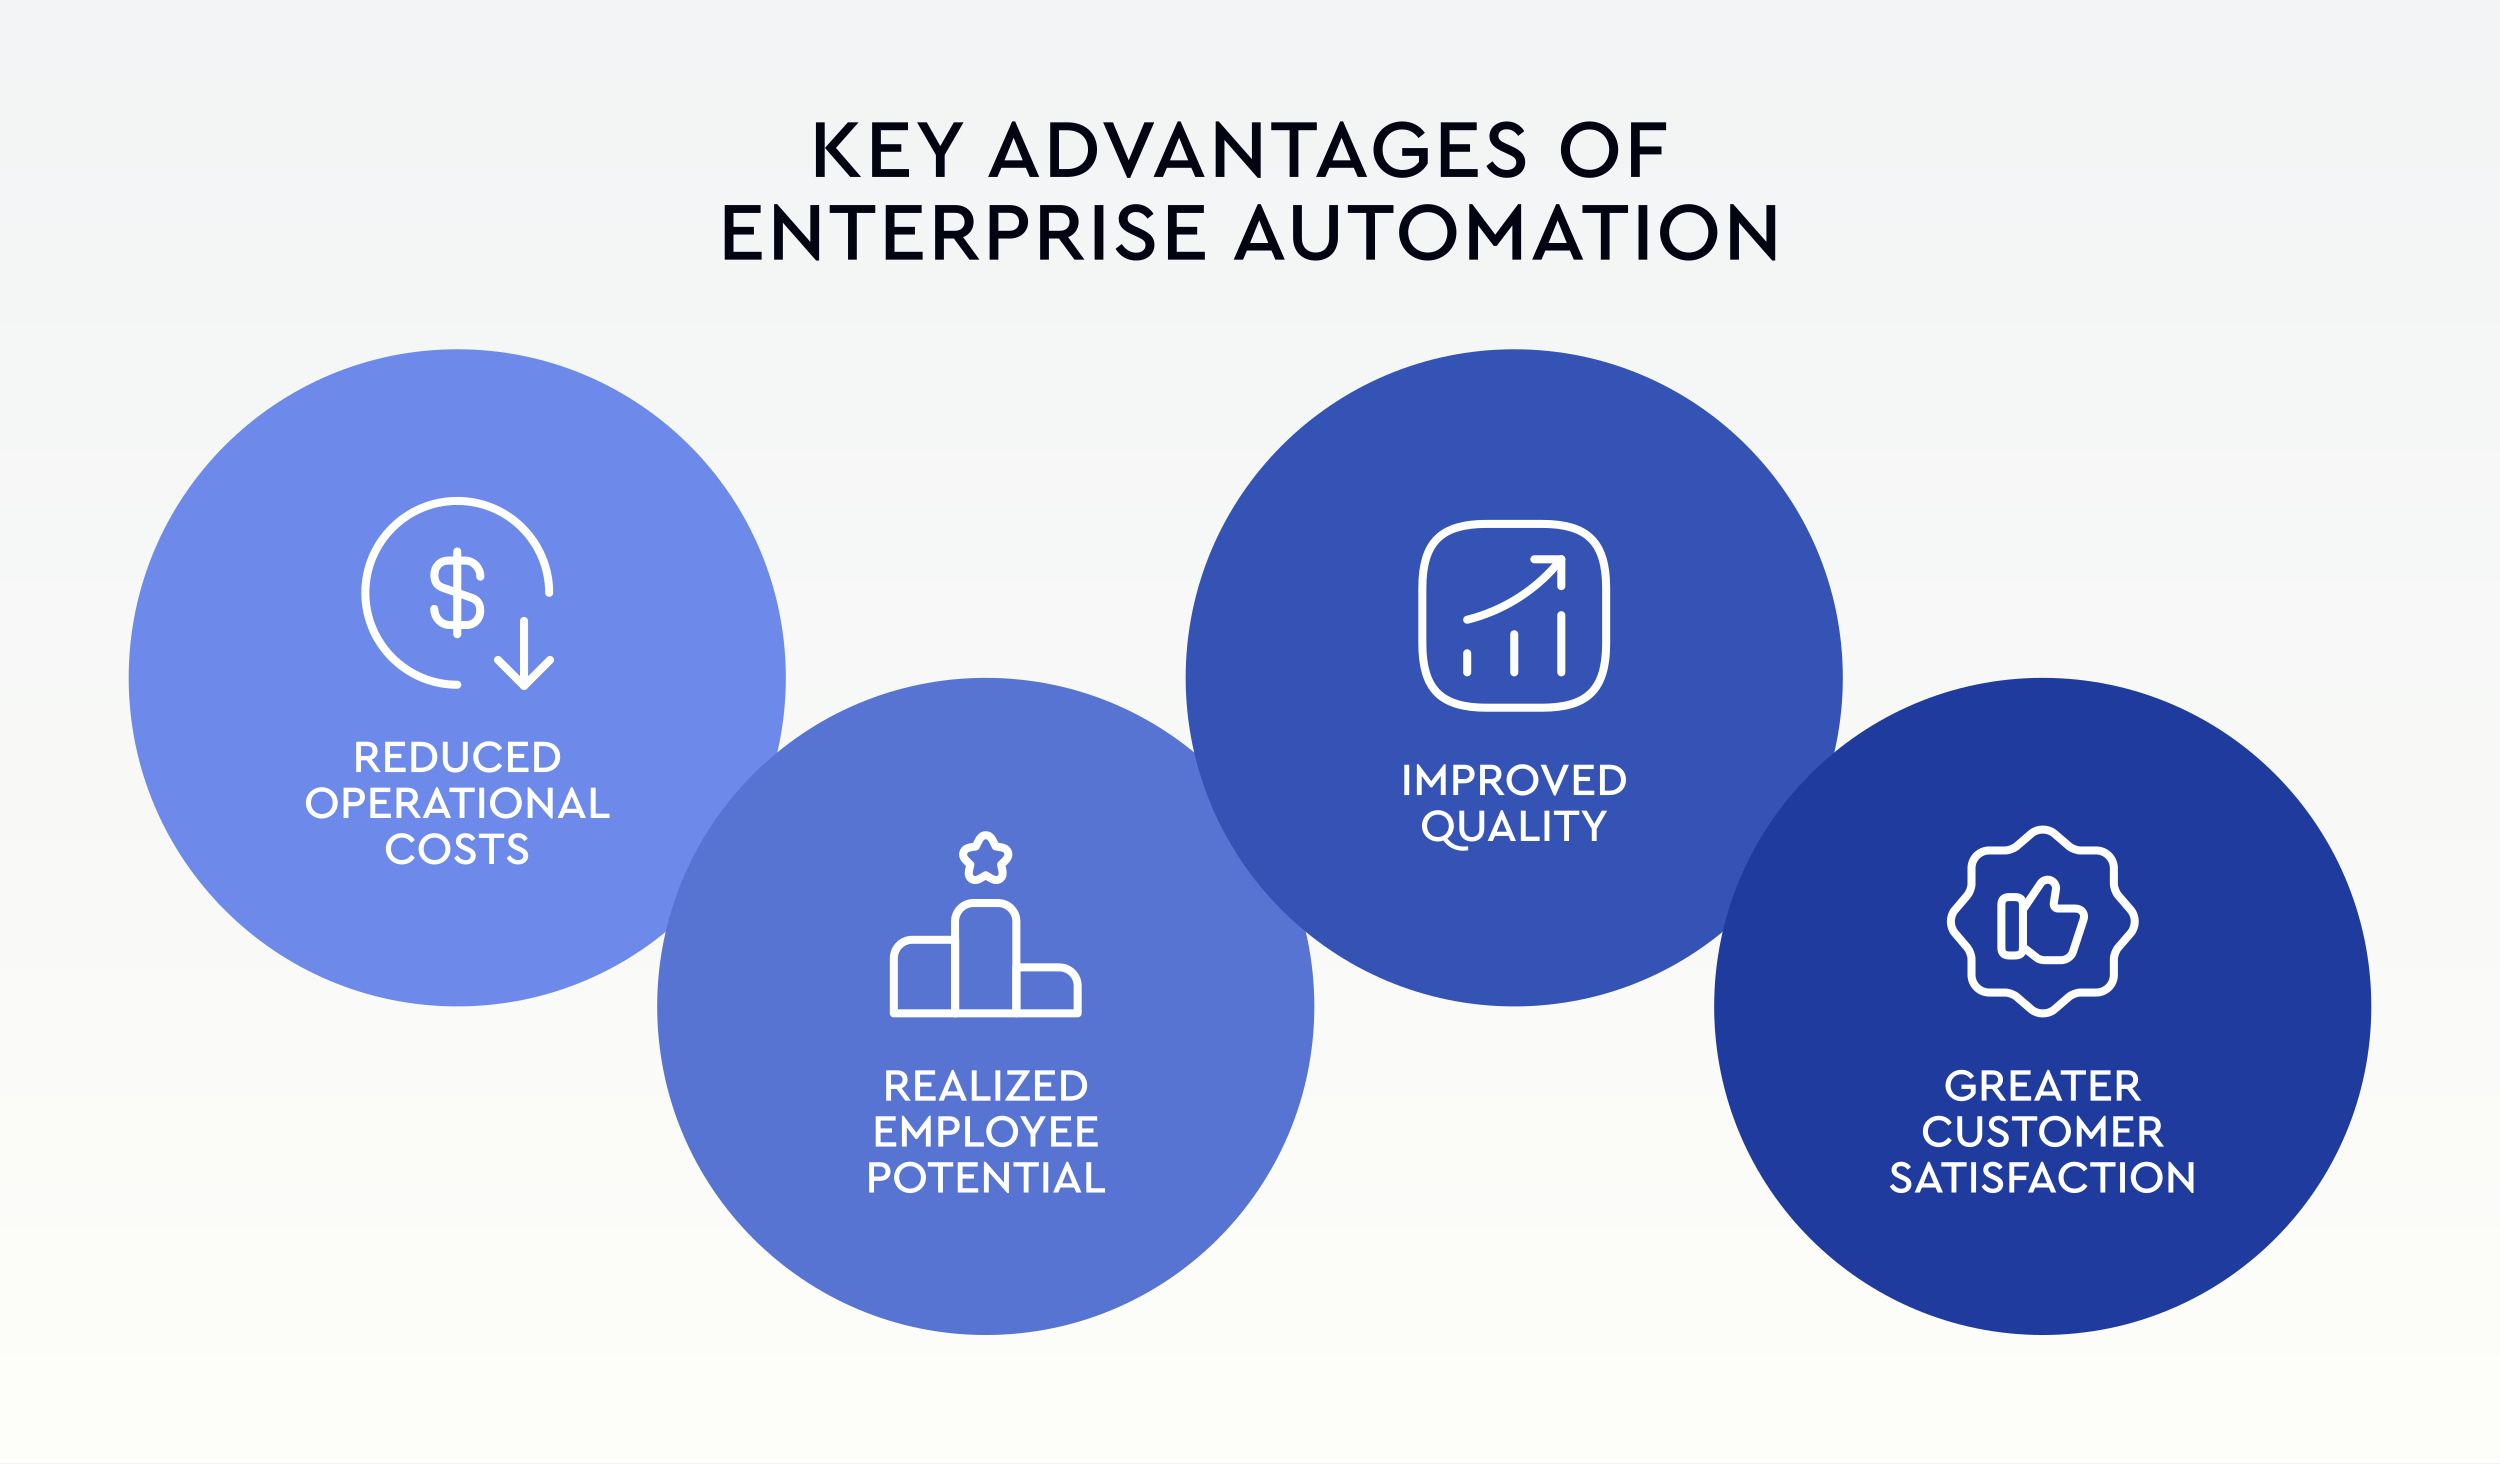
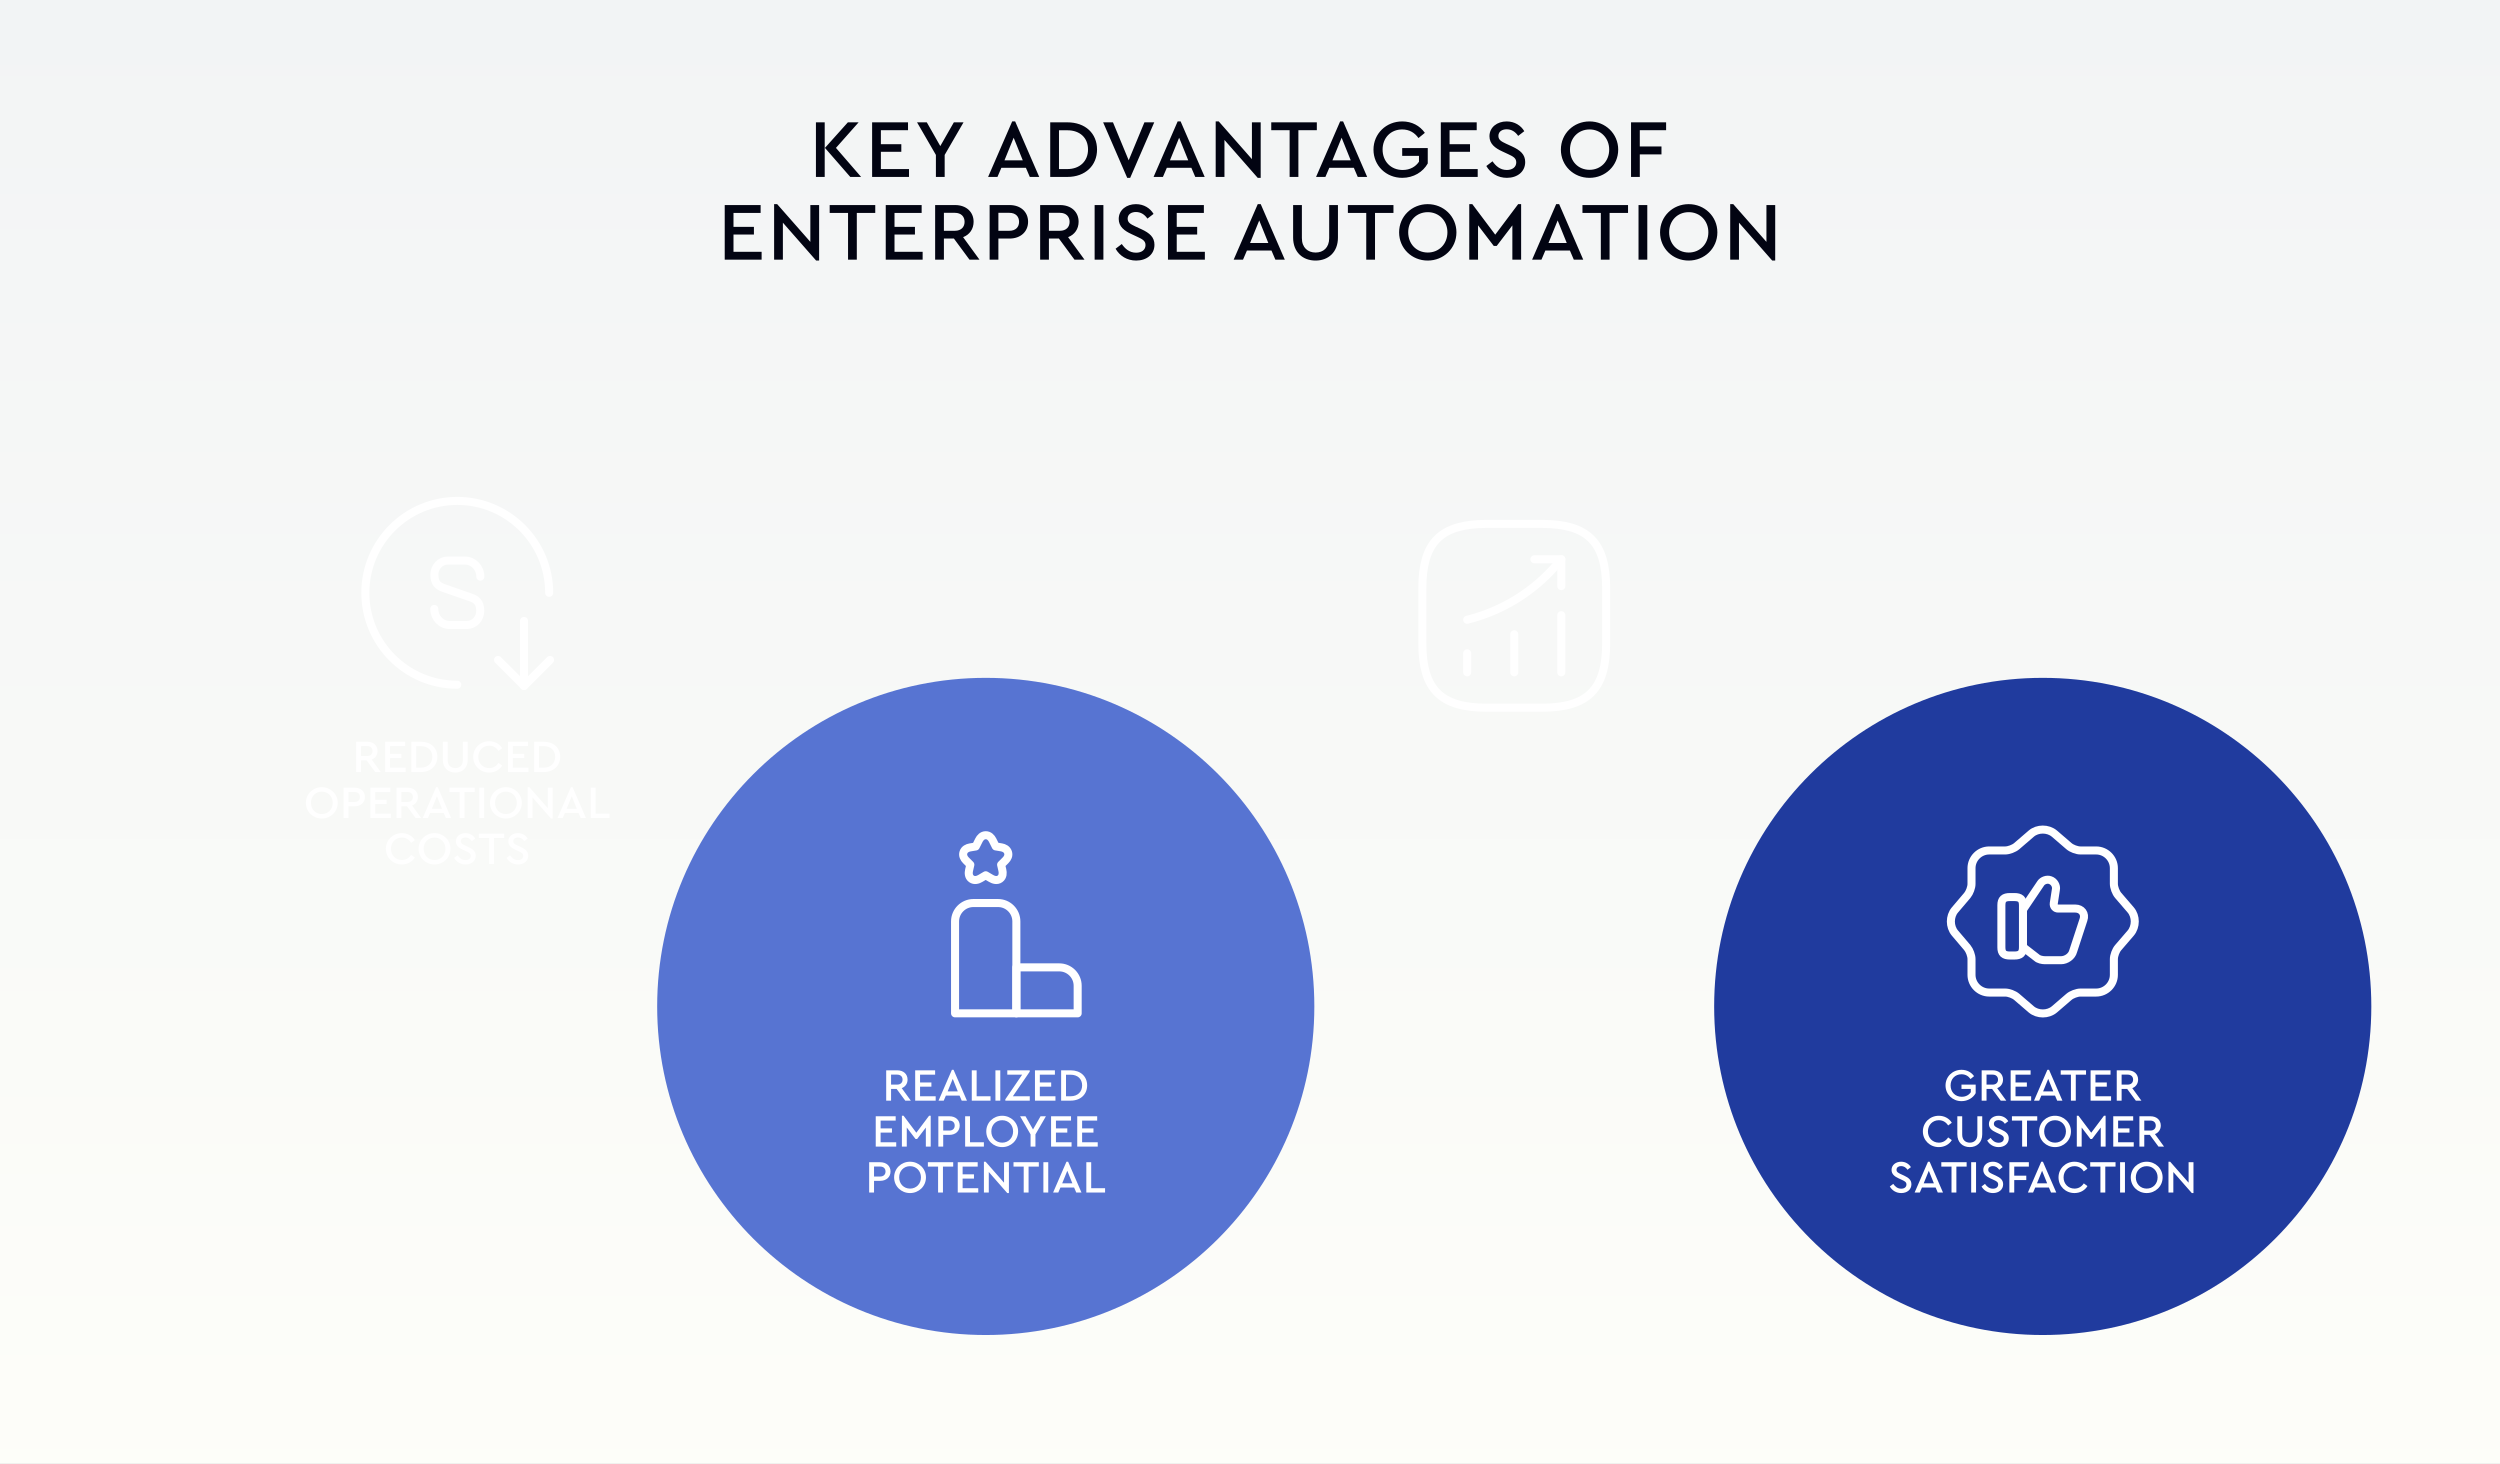
<svg xmlns="http://www.w3.org/2000/svg" width="1088" height="637" viewBox="0 0 1088 637" fill="none">
  <rect x="0" y="0" width="1088" height="637" fill="#333333" stroke="none" />
  <g clip-path="url(#clip0_129_1418)">
    <rect width="1088" height="637" fill="white" />
    <rect width="1088" height="730" fill="url(#paint0_linear_129_1418)" />
-     <circle cx="199" cy="295" r="143" fill="#6D8AEA" />
    <circle cx="429" cy="438" r="143" fill="#5774D2" />
-     <path d="M415.68 409H397C392.6 409 389 412.6 389 417V441H415.68V409Z" stroke="white" stroke-width="3.5" stroke-miterlimit="10" stroke-linecap="round" stroke-linejoin="round" />
    <path d="M434.32 393H423.64C419.24 393 415.64 396.6 415.64 401V441H442.32V401C442.32 396.6 438.76 393 434.32 393Z" stroke="white" stroke-width="3.5" stroke-miterlimit="10" stroke-linecap="round" stroke-linejoin="round" />
    <path d="M461 421H442.32V441H469V429C469 424.6 465.4 421 461 421Z" stroke="white" stroke-width="3.5" stroke-miterlimit="10" stroke-linecap="round" stroke-linejoin="round" />
    <path d="M431.963 365.6L431.963 365.6L431.957 365.589C431.445 364.583 430.472 363.476 428.986 363.485C427.504 363.495 426.541 364.611 426.033 365.627L426.033 365.627L424.654 368.385C424.653 368.386 424.653 368.386 424.652 368.387L422.175 368.8C421.053 368.982 419.742 369.578 419.294 370.963C418.845 372.349 419.56 373.601 420.36 374.401L420.36 374.401L422.288 376.329L421.749 378.691C421.486 379.823 421.437 381.5 422.764 382.467C424.087 383.43 425.666 382.875 426.659 382.286C426.66 382.285 426.661 382.285 426.662 382.284L428.985 380.916L431.307 382.284C431.308 382.285 431.309 382.285 431.31 382.286C432.304 382.875 433.882 383.43 435.205 382.467C436.532 381.5 436.483 379.823 436.22 378.691L435.681 376.329L437.629 374.381C438.455 373.57 439.142 372.316 438.69 370.939C438.241 369.575 436.956 368.96 435.823 368.773C435.822 368.773 435.821 368.773 435.82 368.773L433.343 368.36L431.963 365.6Z" stroke="white" stroke-width="3.5" stroke-linecap="round" stroke-linejoin="round" />
-     <circle cx="659" cy="295" r="143" fill="#3553B5" />
    <circle cx="889" cy="438" r="143" fill="#203B9E" />
    <path d="M165.726 336H163.306L159.546 330.9H157.126V336H155.006V322.8H159.826C162.506 322.8 164.306 324.44 164.306 326.84C164.306 328.58 163.346 329.96 161.766 330.56L165.726 336ZM157.126 324.68V329.02H159.786C161.286 329.02 162.126 328.12 162.126 326.86C162.126 325.58 161.286 324.68 159.786 324.68H157.126ZM176.303 322.8V324.7H169.743V328.08H174.683V329.92H169.743V334.1H176.543V336H167.623V322.8H176.303ZM183.15 322.8C187.51 322.8 190.33 325.48 190.33 329.38C190.33 333.22 187.51 336 183.15 336H179.01V322.8H183.15ZM183.13 324.72H181.13V334.1H183.13C186.23 334.1 188.15 332.12 188.15 329.38C188.15 326.56 186.23 324.72 183.13 324.72ZM203.557 322.8V330.66C203.557 334.18 201.237 336.22 198.157 336.22C195.017 336.22 192.717 334.18 192.717 330.66V322.8H194.837V330.8C194.837 333.12 196.297 334.28 198.157 334.28C199.997 334.28 201.437 333.12 201.437 330.8V322.8H203.557ZM212.884 322.58C215.364 322.58 217.424 323.78 218.544 325.62L216.944 326.8C216.024 325.38 214.664 324.52 212.904 324.52C210.184 324.52 208.144 326.58 208.144 329.4C208.144 332.22 210.184 334.28 212.904 334.28C214.664 334.28 216.024 333.42 216.944 332L218.544 333.18C217.444 335.02 215.364 336.22 212.884 336.22C209.024 336.22 205.944 333.28 205.944 329.4C205.944 325.54 209.024 322.58 212.884 322.58ZM229.76 322.8V324.7H223.2V328.08H228.14V329.92H223.2V334.1H230V336H221.08V322.8H229.76ZM236.607 322.8C240.967 322.8 243.787 325.48 243.787 329.38C243.787 333.22 240.967 336 236.607 336H232.467V322.8H236.607ZM236.587 324.72H234.587V334.1H236.587C239.687 334.1 241.607 332.12 241.607 329.38C241.607 326.56 239.687 324.72 236.587 324.72ZM140.042 342.58C143.862 342.58 146.982 345.54 146.982 349.4C146.982 353.28 143.862 356.22 140.042 356.22C136.182 356.22 133.122 353.26 133.122 349.4C133.122 345.54 136.202 342.58 140.042 342.58ZM140.062 344.52C137.322 344.52 135.322 346.58 135.322 349.38C135.322 352.22 137.322 354.28 140.062 354.28C142.762 354.28 144.802 352.22 144.802 349.38C144.802 346.6 142.762 344.52 140.062 344.52ZM154.347 342.8C157.027 342.8 158.827 344.44 158.827 346.84C158.827 349.22 157.027 350.9 154.347 350.9H151.647V356H149.527V342.8H154.347ZM154.307 344.68H151.647V349.02H154.307C155.827 349.02 156.647 348.12 156.647 346.86C156.647 345.58 155.827 344.68 154.307 344.68ZM169.867 342.8V344.7H163.307V348.08H168.247V349.92H163.307V354.1H170.107V356H161.187V342.8H169.867ZM183.294 356H180.874L177.114 350.9H174.694V356H172.574V342.8H177.394C180.074 342.8 181.874 344.44 181.874 346.84C181.874 348.58 180.914 349.96 179.334 350.56L183.294 356ZM174.694 344.68V349.02H177.354C178.854 349.02 179.694 348.12 179.694 346.86C179.694 345.58 178.854 344.68 177.354 344.68H174.694ZM194.051 356L193.111 353.8H187.171L186.231 356H183.971L189.791 342.58H190.511L196.331 356H194.051ZM192.351 351.98L190.151 346.52L187.931 351.98H192.351ZM206.61 342.8V344.7H202.15V356H200.03V344.7H195.59V342.8H206.61ZM210.71 342.8V356H208.59V342.8H210.71ZM220.159 342.58C223.979 342.58 227.099 345.54 227.099 349.4C227.099 353.28 223.979 356.22 220.159 356.22C216.299 356.22 213.239 353.26 213.239 349.4C213.239 345.54 216.319 342.58 220.159 342.58ZM220.179 344.52C217.439 344.52 215.439 346.58 215.439 349.38C215.439 352.22 217.439 354.28 220.179 354.28C222.879 354.28 224.919 352.22 224.919 349.38C224.919 346.6 222.879 344.52 220.179 344.52ZM238.404 342.8H240.524V356.22H239.804L231.764 347.06V356H229.644V342.58H230.384L238.404 351.7V342.8ZM252.723 356L251.783 353.8H245.843L244.903 356H242.643L248.463 342.58H249.183L255.003 356H252.723ZM251.023 351.98L248.823 346.52L246.603 351.98H251.023ZM259.225 342.8V354.1H265.265V356H257.105V342.8H259.225ZM174.876 362.58C177.356 362.58 179.416 363.78 180.536 365.62L178.936 366.8C178.016 365.38 176.656 364.52 174.896 364.52C172.176 364.52 170.136 366.58 170.136 369.4C170.136 372.22 172.176 374.28 174.896 374.28C176.656 374.28 178.016 373.42 178.936 372L180.536 373.18C179.436 375.02 177.356 376.22 174.876 376.22C171.016 376.22 167.936 373.28 167.936 369.4C167.936 365.54 171.016 362.58 174.876 362.58ZM189.094 362.58C192.914 362.58 196.034 365.54 196.034 369.4C196.034 373.28 192.914 376.22 189.094 376.22C185.234 376.22 182.174 373.26 182.174 369.4C182.174 365.54 185.254 362.58 189.094 362.58ZM189.114 364.52C186.374 364.52 184.374 366.58 184.374 369.38C184.374 372.22 186.374 374.28 189.114 374.28C191.814 374.28 193.854 372.22 193.854 369.38C193.854 366.6 191.814 364.52 189.114 364.52ZM202.56 362.58C204.5 362.58 206.02 363.58 206.82 364.94L205.34 366.08C204.66 365.06 203.7 364.48 202.56 364.48C201.5 364.48 200.56 365 200.56 366.08C200.56 367.08 201.32 367.44 202.4 367.96L203.88 368.64C205.88 369.56 207.04 370.58 207.04 372.4C207.04 374.74 205.14 376.22 202.62 376.22C200.42 376.22 198.64 375.1 197.64 373.36L199.14 372.22C199.9 373.32 200.96 374.32 202.6 374.32C203.96 374.32 204.88 373.62 204.88 372.48C204.88 371.44 204.1 371.04 202.94 370.5L201.48 369.82C199.78 369.04 198.4 368.02 198.4 366.16C198.4 363.98 200.28 362.58 202.56 362.58ZM219.432 362.8V364.7H214.972V376H212.852V364.7H208.412V362.8H219.432ZM225.392 362.58C227.332 362.58 228.852 363.58 229.652 364.94L228.172 366.08C227.492 365.06 226.532 364.48 225.392 364.48C224.332 364.48 223.392 365 223.392 366.08C223.392 367.08 224.152 367.44 225.232 367.96L226.712 368.64C228.712 369.56 229.872 370.58 229.872 372.4C229.872 374.74 227.972 376.22 225.452 376.22C223.252 376.22 221.472 375.1 220.472 373.36L221.972 372.22C222.732 373.32 223.792 374.32 225.432 374.32C226.792 374.32 227.712 373.62 227.712 372.48C227.712 371.44 226.932 371.04 225.772 370.5L224.312 369.82C222.612 369.04 221.232 368.02 221.232 366.16C221.232 363.98 223.112 362.58 225.392 362.58Z" fill="white" />
    <path d="M396.39 479H393.97L390.21 473.9H387.79V479H385.67V465.8H390.49C393.17 465.8 394.97 467.44 394.97 469.84C394.97 471.58 394.01 472.96 392.43 473.56L396.39 479ZM387.79 467.68V472.02H390.45C391.95 472.02 392.79 471.12 392.79 469.86C392.79 468.58 391.95 467.68 390.45 467.68H387.79ZM406.967 465.8V467.7H400.407V471.08H405.347V472.92H400.407V477.1H407.207V479H398.287V465.8H406.967ZM418.534 479L417.594 476.8H411.654L410.714 479H408.454L414.274 465.58H414.994L420.814 479H418.534ZM416.834 474.98L414.634 469.52L412.414 474.98H416.834ZM425.036 465.8V477.1H431.076V479H422.916V465.8H425.036ZM435.329 465.8V479H433.209V465.8H435.329ZM440.798 477.1H448.158V479H437.518V478.42L444.838 467.7H438.378V465.8H448.138V466.38L440.798 477.1ZM459.096 465.8V467.7H452.536V471.08H457.476V472.92H452.536V477.1H459.336V479H450.416V465.8H459.096ZM465.943 465.8C470.303 465.8 473.123 468.48 473.123 472.38C473.123 476.22 470.303 479 465.943 479H461.803V465.8H465.943ZM465.923 467.72H463.923V477.1H465.923C469.023 477.1 470.943 475.12 470.943 472.38C470.943 469.56 469.023 467.72 465.923 467.72ZM389.799 485.8V487.7H383.239V491.08H388.179V492.92H383.239V497.1H390.039V499H381.119V485.8H389.799ZM404.326 485.58H405.046V499H402.926V490.72L399.146 495.68H398.426L394.626 490.7V499H392.506V485.58H393.246L398.786 492.96L404.326 485.58ZM413.185 485.8C415.865 485.8 417.665 487.44 417.665 489.84C417.665 492.22 415.865 493.9 413.185 493.9H410.485V499H408.365V485.8H413.185ZM413.145 487.68H410.485V492.02H413.145C414.665 492.02 415.485 491.12 415.485 489.86C415.485 488.58 414.665 487.68 413.145 487.68ZM422.145 485.8V497.1H428.185V499H420.025V485.8H422.145ZM436.145 485.58C439.965 485.58 443.085 488.54 443.085 492.4C443.085 496.28 439.965 499.22 436.145 499.22C432.285 499.22 429.225 496.26 429.225 492.4C429.225 488.54 432.305 485.58 436.145 485.58ZM436.165 487.52C433.425 487.52 431.425 489.58 431.425 492.38C431.425 495.22 433.425 497.28 436.165 497.28C438.865 497.28 440.905 495.22 440.905 492.38C440.905 489.6 438.865 487.52 436.165 487.52ZM455.185 485.8L450.625 493.68V499H448.505V493.68L443.945 485.8H446.305L449.565 491.54L452.845 485.8H455.185ZM466.108 485.8V487.7H459.548V491.08H464.488V492.92H459.548V497.1H466.348V499H457.428V485.8H466.108ZM477.494 485.8V487.7H470.934V491.08H475.874V492.92H470.934V497.1H477.734V499H468.814V485.8H477.494ZM383.078 505.8C385.758 505.8 387.558 507.44 387.558 509.84C387.558 512.22 385.758 513.9 383.078 513.9H380.378V519H378.258V505.8H383.078ZM383.038 507.68H380.378V512.02H383.038C384.558 512.02 385.378 511.12 385.378 509.86C385.378 508.58 384.558 507.68 383.038 507.68ZM396.038 505.58C399.858 505.58 402.978 508.54 402.978 512.4C402.978 516.28 399.858 519.22 396.038 519.22C392.178 519.22 389.118 516.26 389.118 512.4C389.118 508.54 392.198 505.58 396.038 505.58ZM396.058 507.52C393.318 507.52 391.318 509.58 391.318 512.38C391.318 515.22 393.318 517.28 396.058 517.28C398.758 517.28 400.798 515.22 400.798 512.38C400.798 509.6 398.758 507.52 396.058 507.52ZM414.832 505.8V507.7H410.372V519H408.252V507.7H403.812V505.8H414.832ZM425.492 505.8V507.7H418.932V511.08H423.872V512.92H418.932V517.1H425.732V519H416.812V505.8H425.492ZM436.959 505.8H439.079V519.22H438.359L430.319 510.06V519H428.199V505.58H428.939L436.959 514.7V505.8ZM452.098 505.8V507.7H447.638V519H445.518V507.7H441.078V505.8H452.098ZM456.198 505.8V519H454.078V505.8H456.198ZM468.387 519L467.447 516.8H461.507L460.567 519H458.307L464.127 505.58H464.847L470.667 519H468.387ZM466.687 514.98L464.487 509.52L462.267 514.98H466.687ZM474.889 505.8V517.1H480.929V519H472.769V505.8H474.889Z" fill="white" />
    <path d="M853.656 465.58C855.976 465.58 857.876 466.6 859.116 468.34L857.576 469.6C856.656 468.3 855.356 467.52 853.636 467.52C850.816 467.52 848.896 469.6 848.896 472.38C848.896 475.22 850.876 477.32 853.756 477.32C855.536 477.32 856.896 476.52 857.696 475.32V473.9H853.636V472.02H859.816V475.74C858.676 477.8 856.376 479.22 853.656 479.22C849.736 479.22 846.696 476.26 846.696 472.4C846.696 468.54 849.756 465.58 853.656 465.58ZM873.138 479H870.718L866.958 473.9H864.538V479H862.418V465.8H867.238C869.918 465.8 871.718 467.44 871.718 469.84C871.718 471.58 870.758 472.96 869.178 473.56L873.138 479ZM864.538 467.68V472.02H867.198C868.698 472.02 869.538 471.12 869.538 469.86C869.538 468.58 868.698 467.68 867.198 467.68H864.538ZM883.715 465.8V467.7H877.155V471.08H882.095V472.92H877.155V477.1H883.955V479H875.035V465.8H883.715ZM895.282 479L894.342 476.8H888.402L887.462 479H885.202L891.022 465.58H891.742L897.562 479H895.282ZM893.582 474.98L891.382 469.52L889.162 474.98H893.582ZM907.84 465.8V467.7H903.38V479H901.26V467.7H896.82V465.8H907.84ZM918.5 465.8V467.7H911.94V471.08H916.88V472.92H911.94V477.1H918.74V479H909.82V465.8H918.5ZM931.927 479H929.507L925.747 473.9H923.327V479H921.207V465.8H926.027C928.707 465.8 930.507 467.44 930.507 469.84C930.507 471.58 929.547 472.96 927.967 473.56L931.927 479ZM923.327 467.68V472.02H925.987C927.487 472.02 928.327 471.12 928.327 469.86C928.327 468.58 927.487 467.68 925.987 467.68H923.327ZM843.773 485.58C846.253 485.58 848.313 486.78 849.433 488.62L847.833 489.8C846.913 488.38 845.553 487.52 843.793 487.52C841.073 487.52 839.033 489.58 839.033 492.4C839.033 495.22 841.073 497.28 843.793 497.28C845.553 497.28 846.913 496.42 847.833 495L849.433 496.18C848.333 498.02 846.253 499.22 843.773 499.22C839.913 499.22 836.833 496.28 836.833 492.4C836.833 488.54 839.913 485.58 843.773 485.58ZM862.669 485.8V493.66C862.669 497.18 860.349 499.22 857.269 499.22C854.129 499.22 851.829 497.18 851.829 493.66V485.8H853.949V493.8C853.949 496.12 855.409 497.28 857.269 497.28C859.109 497.28 860.549 496.12 860.549 493.8V485.8H862.669ZM869.738 485.58C871.678 485.58 873.198 486.58 873.998 487.94L872.518 489.08C871.838 488.06 870.878 487.48 869.738 487.48C868.678 487.48 867.738 488 867.738 489.08C867.738 490.08 868.498 490.44 869.578 490.96L871.058 491.64C873.058 492.56 874.218 493.58 874.218 495.4C874.218 497.74 872.318 499.22 869.798 499.22C867.598 499.22 865.818 498.1 864.818 496.36L866.318 495.22C867.078 496.32 868.138 497.32 869.778 497.32C871.138 497.32 872.058 496.62 872.058 495.48C872.058 494.44 871.278 494.04 870.118 493.5L868.658 492.82C866.958 492.04 865.578 491.02 865.578 489.16C865.578 486.98 867.458 485.58 869.738 485.58ZM886.61 485.8V487.7H882.15V499H880.03V487.7H875.59V485.8H886.61ZM894.339 485.58C898.159 485.58 901.279 488.54 901.279 492.4C901.279 496.28 898.159 499.22 894.339 499.22C890.479 499.22 887.419 496.26 887.419 492.4C887.419 488.54 890.499 485.58 894.339 485.58ZM894.359 487.52C891.619 487.52 889.619 489.58 889.619 492.38C889.619 495.22 891.619 497.28 894.359 497.28C897.059 497.28 899.099 495.22 899.099 492.38C899.099 489.6 897.059 487.52 894.359 487.52ZM915.644 485.58H916.364V499H914.244V490.72L910.464 495.68H909.744L905.944 490.7V499H903.824V485.58H904.564L910.104 492.96L915.644 485.58ZM928.363 485.8V487.7H921.803V491.08H926.743V492.92H921.803V497.1H928.603V499H919.683V485.8H928.363ZM941.79 499H939.37L935.61 493.9H933.19V499H931.07V485.8H935.89C938.57 485.8 940.37 487.44 940.37 489.84C940.37 491.58 939.41 492.96 937.83 493.56L941.79 499ZM933.19 487.68V492.02H935.85C937.35 492.02 938.19 491.12 938.19 489.86C938.19 488.58 937.35 487.68 935.85 487.68H933.19ZM827.365 505.58C829.305 505.58 830.825 506.58 831.625 507.94L830.145 509.08C829.465 508.06 828.505 507.48 827.365 507.48C826.305 507.48 825.365 508 825.365 509.08C825.365 510.08 826.125 510.44 827.205 510.96L828.685 511.64C830.685 512.56 831.845 513.58 831.845 515.4C831.845 517.74 829.945 519.22 827.425 519.22C825.225 519.22 823.445 518.1 822.445 516.36L823.945 515.22C824.705 516.32 825.765 517.32 827.405 517.32C828.765 517.32 829.685 516.62 829.685 515.48C829.685 514.44 828.905 514.04 827.745 513.5L826.285 512.82C824.585 512.04 823.205 511.02 823.205 509.16C823.205 506.98 825.085 505.58 827.365 505.58ZM843.319 519L842.379 516.8H836.439L835.499 519H833.239L839.059 505.58H839.779L845.599 519H843.319ZM841.619 514.98L839.419 509.52L837.199 514.98H841.619ZM855.877 505.8V507.7H851.417V519H849.297V507.7H844.857V505.8H855.877ZM859.977 505.8V519H857.857V505.8H859.977ZM867.286 505.58C869.226 505.58 870.746 506.58 871.546 507.94L870.066 509.08C869.386 508.06 868.426 507.48 867.286 507.48C866.226 507.48 865.286 508 865.286 509.08C865.286 510.08 866.046 510.44 867.126 510.96L868.606 511.64C870.606 512.56 871.766 513.58 871.766 515.4C871.766 517.74 869.866 519.22 867.346 519.22C865.146 519.22 863.366 518.1 862.366 516.36L863.866 515.22C864.626 516.32 865.686 517.32 867.326 517.32C868.686 517.32 869.606 516.62 869.606 515.48C869.606 514.44 868.826 514.04 867.666 513.5L866.206 512.82C864.506 512.04 863.126 511.02 863.126 509.16C863.126 506.98 865.006 505.58 867.286 505.58ZM882.958 505.8V507.7H876.598V511.64H881.838V513.56H876.598V519H874.478V505.8H882.958ZM892.616 519L891.676 516.8H885.736L884.796 519H882.536L888.356 505.58H889.076L894.896 519H892.616ZM890.916 514.98L888.716 509.52L886.496 514.98H890.916ZM902.806 505.58C905.286 505.58 907.346 506.78 908.466 508.62L906.866 509.8C905.946 508.38 904.586 507.52 902.826 507.52C900.106 507.52 898.066 509.58 898.066 512.4C898.066 515.22 900.106 517.28 902.826 517.28C904.586 517.28 905.946 516.42 906.866 515L908.466 516.18C907.366 518.02 905.286 519.22 902.806 519.22C898.946 519.22 895.866 516.28 895.866 512.4C895.866 508.54 898.946 505.58 902.806 505.58ZM920.682 505.8V507.7H916.222V519H914.102V507.7H909.662V505.8H920.682ZM924.782 505.8V519H922.662V505.8H924.782ZM934.231 505.58C938.051 505.58 941.171 508.54 941.171 512.4C941.171 516.28 938.051 519.22 934.231 519.22C930.371 519.22 927.311 516.26 927.311 512.4C927.311 508.54 930.391 505.58 934.231 505.58ZM934.251 507.52C931.511 507.52 929.511 509.58 929.511 512.38C929.511 515.22 931.511 517.28 934.251 517.28C936.951 517.28 938.991 515.22 938.991 512.38C938.991 509.6 936.951 507.52 934.251 507.52ZM952.477 505.8H954.597V519.22H953.877L945.837 510.06V519H943.717V505.58H944.457L952.477 514.7V505.8Z" fill="white" />
-     <path d="M613.288 332.8V346H611.168V332.8H613.288ZM628.437 332.58H629.157V346H627.037V337.72L623.257 342.68H622.537L618.737 337.7V346H616.617V332.58H617.357L622.897 339.96L628.437 332.58ZM637.296 332.8C639.976 332.8 641.776 334.44 641.776 336.84C641.776 339.22 639.976 340.9 637.296 340.9H634.596V346H632.476V332.8H637.296ZM637.256 334.68H634.596V339.02H637.256C638.776 339.02 639.596 338.12 639.596 336.86C639.596 335.58 638.776 334.68 637.256 334.68ZM654.857 346H652.437L648.677 340.9H646.257V346H644.137V332.8H648.957C651.637 332.8 653.437 334.44 653.437 336.84C653.437 338.58 652.477 339.96 650.897 340.56L654.857 346ZM646.257 334.68V339.02H648.917C650.417 339.02 651.257 338.12 651.257 336.86C651.257 335.58 650.417 334.68 648.917 334.68H646.257ZM662.581 332.58C666.401 332.58 669.521 335.54 669.521 339.4C669.521 343.28 666.401 346.22 662.581 346.22C658.721 346.22 655.661 343.26 655.661 339.4C655.661 335.54 658.741 332.58 662.581 332.58ZM662.601 334.52C659.861 334.52 657.861 336.58 657.861 339.38C657.861 342.22 659.861 344.28 662.601 344.28C665.301 344.28 667.341 342.22 667.341 339.38C667.341 336.6 665.301 334.52 662.601 334.52ZM680.436 332.8H682.816L676.996 346.22H676.276L670.456 332.8H672.836L676.636 341.98L680.436 332.8ZM693.598 332.8V334.7H687.038V338.08H691.978V339.92H687.038V344.1H693.838V346H684.918V332.8H693.598ZM700.445 332.8C704.805 332.8 707.625 335.48 707.625 339.38C707.625 343.22 704.805 346 700.445 346H696.305V332.8H700.445ZM700.425 334.72H698.425V344.1H700.425C703.525 344.1 705.445 342.12 705.445 339.38C705.445 336.56 703.525 334.72 700.425 334.72ZM637.064 368.42C637.584 368.42 638.264 368.38 638.944 368.34V370.02C638.304 370.14 637.564 370.24 636.724 370.24C633.224 370.24 630.244 368.72 628.184 365.8C627.424 366.08 626.604 366.22 625.764 366.22C621.904 366.22 618.844 363.26 618.844 359.4C618.844 355.54 621.924 352.58 625.764 352.58C629.584 352.58 632.704 355.54 632.704 359.4C632.704 361.7 631.604 363.66 629.924 364.88C631.724 367.26 633.964 368.42 637.064 368.42ZM621.044 359.38C621.044 362.22 623.044 364.28 625.784 364.28C628.484 364.28 630.524 362.22 630.524 359.4C630.524 356.6 628.504 354.52 625.764 354.52C623.044 354.52 621.044 356.58 621.044 359.38ZM645.95 352.8V360.66C645.95 364.18 643.63 366.22 640.55 366.22C637.41 366.22 635.11 364.18 635.11 360.66V352.8H637.23V360.8C637.23 363.12 638.69 364.28 640.55 364.28C642.39 364.28 643.83 363.12 643.83 360.8V352.8H645.95ZM657.489 366L656.549 363.8H650.609L649.669 366H647.409L653.229 352.58H653.949L659.769 366H657.489ZM655.789 361.98L653.589 356.52L651.369 361.98H655.789ZM663.991 352.8V364.1H670.031V366H661.871V352.8H663.991ZM674.284 352.8V366H672.164V352.8H674.284ZM687.293 352.8V354.7H682.833V366H680.713V354.7H676.273V352.8H687.293ZM699.433 352.8L694.873 360.68V366H692.753V360.68L688.193 352.8H690.553L693.813 358.54L697.093 352.8H699.433Z" fill="white" />
    <path d="M638.52 292.6V284.32" stroke="white" stroke-width="3.5" stroke-linecap="round" />
    <path d="M659 292.599V276.039" stroke="white" stroke-width="3.5" stroke-linecap="round" />
    <path d="M679.48 292.601V267.721" stroke="white" stroke-width="3.5" stroke-linecap="round" />
    <path d="M679.48 243.4L677.64 245.56C667.44 257.48 653.76 265.92 638.52 269.72" stroke="white" stroke-width="3.5" stroke-linecap="round" />
    <path d="M667.76 243.4H679.48V255.08" stroke="white" stroke-width="3.5" stroke-linecap="round" stroke-linejoin="round" />
    <path d="M647 308H671C691 308 699 300 699 280V256C699 236 691 228 671 228H647C627 228 619 236 619 256V280C619 300 627 308 647 308Z" stroke="white" stroke-width="3.5" stroke-linecap="round" stroke-linejoin="round" />
    <path d="M189 265.001C189 268.881 192 272.001 195.68 272.001H203.2C206.4 272.001 209 269.281 209 265.881C209 262.241 207.4 260.921 205.04 260.081L193 255.881C190.64 255.041 189.04 253.761 189.04 250.081C189.04 246.721 191.64 243.961 194.84 243.961H202.36C206.04 243.961 209.04 247.081 209.04 250.961" stroke="white" stroke-width="3.5" stroke-linecap="round" stroke-linejoin="round" />
-     <path d="M199 240V276" stroke="white" stroke-width="3.5" stroke-linecap="round" stroke-linejoin="round" />
    <path d="M239 258C239 235.92 221.08 218 199 218C176.92 218 159 235.92 159 258C159 280.08 176.92 298 199 298" stroke="white" stroke-width="3.5" stroke-linecap="round" stroke-linejoin="round" />
    <path d="M216.745 287.206L228.059 298.52L239.372 287.206" stroke="white" stroke-width="3.5" stroke-linecap="round" stroke-linejoin="round" />
    <path d="M228.059 270.235V298.52" stroke="white" stroke-width="3.5" stroke-linecap="round" stroke-linejoin="round" />
    <path d="M884 362.799C886.76 360.439 891.279 360.439 894.079 362.799L900.4 368.24C901.6 369.28 903.839 370.12 905.439 370.12H912.24C916.48 370.12 919.959 373.599 919.959 377.839V384.64C919.959 386.2 920.799 388.48 921.839 389.68L927.28 395.999C929.64 398.759 929.64 403.28 927.28 406.08L921.839 412.399C920.799 413.599 919.959 415.839 919.959 417.439V424.24C919.959 428.48 916.48 431.959 912.24 431.959H905.439C903.879 431.959 901.6 432.799 900.4 433.839L894.079 439.279C891.319 441.639 886.8 441.639 884 439.279L877.68 433.839C876.48 432.799 874.24 431.959 872.64 431.959H865.719C861.479 431.959 858 428.48 858 424.24V417.399C858 415.839 857.16 413.599 856.16 412.399L850.76 406.04C848.44 403.28 848.44 398.8 850.76 396.04L856.16 389.68C857.16 388.48 858 386.24 858 384.68V377.839C858 373.599 861.479 370.12 865.719 370.12H872.64C874.2 370.12 876.48 369.28 877.68 368.24L884 362.799Z" stroke="white" stroke-width="3.5" stroke-linecap="round" stroke-linejoin="round" />
    <path d="M880.561 412.28L886.36 416.76C887.12 417.52 888.801 417.88 889.921 417.88H897C899.24 417.88 901.68 416.2 902.24 413.96L906.72 400.28C907.64 397.68 905.961 395.4 903.161 395.4H895.681C894.561 395.4 893.641 394.48 893.801 393.16L894.72 387.16C895.08 385.48 893.961 383.6 892.281 383.04C890.801 382.48 888.921 383.24 888.161 384.36L880.48 395.76" stroke="white" stroke-width="3.5" stroke-miterlimit="10" />
    <path d="M871 412.28V393.96C871 391.32 872.12 390.4 874.76 390.4H876.64C879.24 390.4 880.4 391.32 880.4 393.96V412.28C880.4 414.88 879.28 415.84 876.64 415.84H874.76C872.12 415.84 871 414.92 871 412.28Z" stroke="white" stroke-width="3.5" stroke-linecap="round" stroke-linejoin="round" />
    <path d="M355.095 77V53.24H358.911V77H355.095ZM363.807 64.364L374.751 77H370.035L359.019 64.364L368.991 53.24H373.671L363.807 64.364ZM395.169 53.24V56.66H383.361V62.744H392.253V66.056H383.361V73.58H395.601V77H379.545V53.24H395.169ZM419.329 53.24L411.121 67.424V77H407.305V67.424L399.097 53.24H403.345L409.213 63.572L415.117 53.24H419.329ZM448.168 77L446.476 73.04H435.784L434.092 77H430.024L440.5 52.844H441.796L452.272 77H448.168ZM445.108 69.764L441.148 59.936L437.152 69.764H445.108ZM464.508 53.24C472.356 53.24 477.432 58.064 477.432 65.084C477.432 71.996 472.356 77 464.508 77H457.056V53.24H464.508ZM464.472 56.696H460.872V73.58H464.472C470.052 73.58 473.508 70.016 473.508 65.084C473.508 60.008 470.052 56.696 464.472 56.696ZM498.047 53.24H502.331L491.855 77.396H490.559L480.083 53.24H484.367L491.207 69.764L498.047 53.24ZM520.18 77L518.488 73.04H507.796L506.104 77H502.036L512.512 52.844H513.808L524.284 77H520.18ZM517.12 69.764L513.16 59.936L509.164 69.764H517.12ZM544.836 53.24H548.652V77.396H547.356L532.884 60.908V77H529.068V52.844H530.4L544.836 69.26V53.24ZM573.086 53.24V56.66H565.058V77H561.242V56.66H553.25V53.24H573.086ZM590.891 77L589.199 73.04H578.507L576.815 77H572.747L583.223 52.844H584.519L594.995 77H590.891ZM587.831 69.764L583.871 59.936L579.875 69.764H587.831ZM610.269 52.844C614.445 52.844 617.865 54.68 620.097 57.812L617.325 60.08C615.669 57.74 613.329 56.336 610.233 56.336C605.157 56.336 601.701 60.08 601.701 65.084C601.701 70.196 605.265 73.976 610.449 73.976C613.653 73.976 616.101 72.536 617.541 70.376V67.82H610.233V64.436H621.357V71.132C619.305 74.84 615.165 77.396 610.269 77.396C603.213 77.396 597.741 72.068 597.741 65.12C597.741 58.172 603.249 52.844 610.269 52.844ZM642.665 53.24V56.66H630.857V62.744H639.749V66.056H630.857V73.58H643.097V77H627.041V53.24H642.665ZM655.701 52.844C659.193 52.844 661.929 54.644 663.369 57.092L660.705 59.144C659.481 57.308 657.753 56.264 655.701 56.264C653.793 56.264 652.101 57.2 652.101 59.144C652.101 60.944 653.469 61.592 655.413 62.528L658.077 63.752C661.677 65.408 663.765 67.244 663.765 70.52C663.765 74.732 660.345 77.396 655.809 77.396C651.849 77.396 648.645 75.38 646.845 72.248L649.545 70.196C650.913 72.176 652.821 73.976 655.773 73.976C658.221 73.976 659.877 72.716 659.877 70.664C659.877 68.792 658.473 68.072 656.385 67.1L653.757 65.876C650.697 64.472 648.213 62.636 648.213 59.288C648.213 55.364 651.597 52.844 655.701 52.844ZM691.752 52.844C698.628 52.844 704.244 58.172 704.244 65.12C704.244 72.104 698.628 77.396 691.752 77.396C684.804 77.396 679.296 72.068 679.296 65.12C679.296 58.172 684.84 52.844 691.752 52.844ZM691.788 56.336C686.856 56.336 683.256 60.044 683.256 65.084C683.256 70.196 686.856 73.904 691.788 73.904C696.648 73.904 700.32 70.196 700.32 65.084C700.32 60.08 696.648 56.336 691.788 56.336ZM725.09 53.24V56.66H713.642V63.752H723.074V67.208H713.642V77H709.826V53.24H725.09ZM331.022 89.24V92.66H319.214V98.744H328.106V102.056H319.214V109.58H331.454V113H315.398V89.24H331.022ZM352.662 89.24H356.478V113.396H355.182L340.71 96.908V113H336.894V88.844H338.226L352.662 105.26V89.24ZM380.912 89.24V92.66H372.884V113H369.068V92.66H361.076V89.24H380.912ZM401.1 89.24V92.66H389.292V98.744H398.184V102.056H389.292V109.58H401.532V113H385.476V89.24H401.1ZM426.268 113H421.912L415.144 103.82H410.788V113H406.972V89.24H415.648C420.472 89.24 423.712 92.192 423.712 96.512C423.712 99.644 421.984 102.128 419.14 103.208L426.268 113ZM410.788 92.624V100.436H415.576C418.276 100.436 419.788 98.816 419.788 96.548C419.788 94.244 418.276 92.624 415.576 92.624H410.788ZM439.359 89.24C444.183 89.24 447.423 92.192 447.423 96.512C447.423 100.796 444.183 103.82 439.359 103.82H434.499V113H430.683V89.24H439.359ZM439.287 92.624H434.499V100.436H439.287C442.023 100.436 443.499 98.816 443.499 96.548C443.499 94.244 442.023 92.624 439.287 92.624ZM471.968 113H467.612L460.844 103.82H456.488V113H452.672V89.24H461.348C466.172 89.24 469.412 92.192 469.412 96.512C469.412 99.644 467.684 102.128 464.84 103.208L471.968 113ZM456.488 92.624V100.436H461.276C463.976 100.436 465.488 98.816 465.488 96.548C465.488 94.244 463.976 92.624 461.276 92.624H456.488ZM480.199 89.24V113H476.383V89.24H480.199ZM494.355 88.844C497.847 88.844 500.583 90.644 502.023 93.092L499.359 95.144C498.135 93.308 496.407 92.264 494.355 92.264C492.447 92.264 490.755 93.2 490.755 95.144C490.755 96.944 492.123 97.592 494.067 98.528L496.731 99.752C500.331 101.408 502.419 103.244 502.419 106.52C502.419 110.732 498.999 113.396 494.463 113.396C490.503 113.396 487.299 111.38 485.499 108.248L488.199 106.196C489.567 108.176 491.475 109.976 494.427 109.976C496.875 109.976 498.531 108.716 498.531 106.664C498.531 104.792 497.127 104.072 495.039 103.1L492.411 101.876C489.351 100.472 486.867 98.636 486.867 95.288C486.867 91.364 490.251 88.844 494.355 88.844ZM523.925 89.24V92.66H512.117V98.744H521.009V102.056H512.117V109.58H524.357V113H508.301V89.24H523.925ZM555.041 113L553.349 109.04H542.657L540.965 113H536.897L547.373 88.844H548.669L559.145 113H555.041ZM551.981 105.764L548.021 95.936L544.025 105.764H551.981ZM582.275 89.24V103.388C582.275 109.724 578.099 113.396 572.555 113.396C566.903 113.396 562.763 109.724 562.763 103.388V89.24H566.579V103.64C566.579 107.816 569.207 109.904 572.555 109.904C575.867 109.904 578.459 107.816 578.459 103.64V89.24H582.275ZM606.435 89.24V92.66H598.407V113H594.591V92.66H586.599V89.24H606.435ZM621.348 88.844C628.224 88.844 633.84 94.172 633.84 101.12C633.84 108.104 628.224 113.396 621.348 113.396C614.4 113.396 608.892 108.068 608.892 101.12C608.892 94.172 614.436 88.844 621.348 88.844ZM621.384 92.336C616.452 92.336 612.852 96.044 612.852 101.084C612.852 106.196 616.452 109.904 621.384 109.904C626.244 109.904 629.916 106.196 629.916 101.084C629.916 96.08 626.244 92.336 621.384 92.336ZM660.698 88.844H661.994V113H658.178V98.096L651.374 107.024H650.078L643.238 98.06V113H639.422V88.844H640.754L650.726 102.128L660.698 88.844ZM684.916 113L683.224 109.04H672.532L670.84 113H666.772L677.248 88.844H678.544L689.02 113H684.916ZM681.856 105.764L677.896 95.936L673.9 105.764H681.856ZM708.521 89.24V92.66H700.493V113H696.677V92.66H688.685V89.24H708.521ZM716.902 89.24V113H713.086V89.24H716.902ZM734.91 88.844C741.786 88.844 747.402 94.172 747.402 101.12C747.402 108.104 741.786 113.396 734.91 113.396C727.962 113.396 722.454 108.068 722.454 101.12C722.454 94.172 727.998 88.844 734.91 88.844ZM734.946 92.336C730.014 92.336 726.414 96.044 726.414 101.084C726.414 106.196 730.014 109.904 734.946 109.904C739.806 109.904 743.478 106.196 743.478 101.084C743.478 96.08 739.806 92.336 734.946 92.336ZM768.752 89.24H772.568V113.396H771.272L756.8 96.908V113H752.984V88.844H754.316L768.752 105.26V89.24Z" fill="#020412" />
  </g>
  <defs>
    <linearGradient id="paint0_linear_129_1418" x1="544" y1="0" x2="544" y2="730" gradientUnits="userSpaceOnUse">
      <stop stop-color="#F2F4F5" />
      <stop offset="1" stop-color="#FFFFFA" />
    </linearGradient>
    <clipPath id="clip0_129_1418">
      <rect width="1088" height="637" fill="white" />
    </clipPath>
  </defs>
</svg>